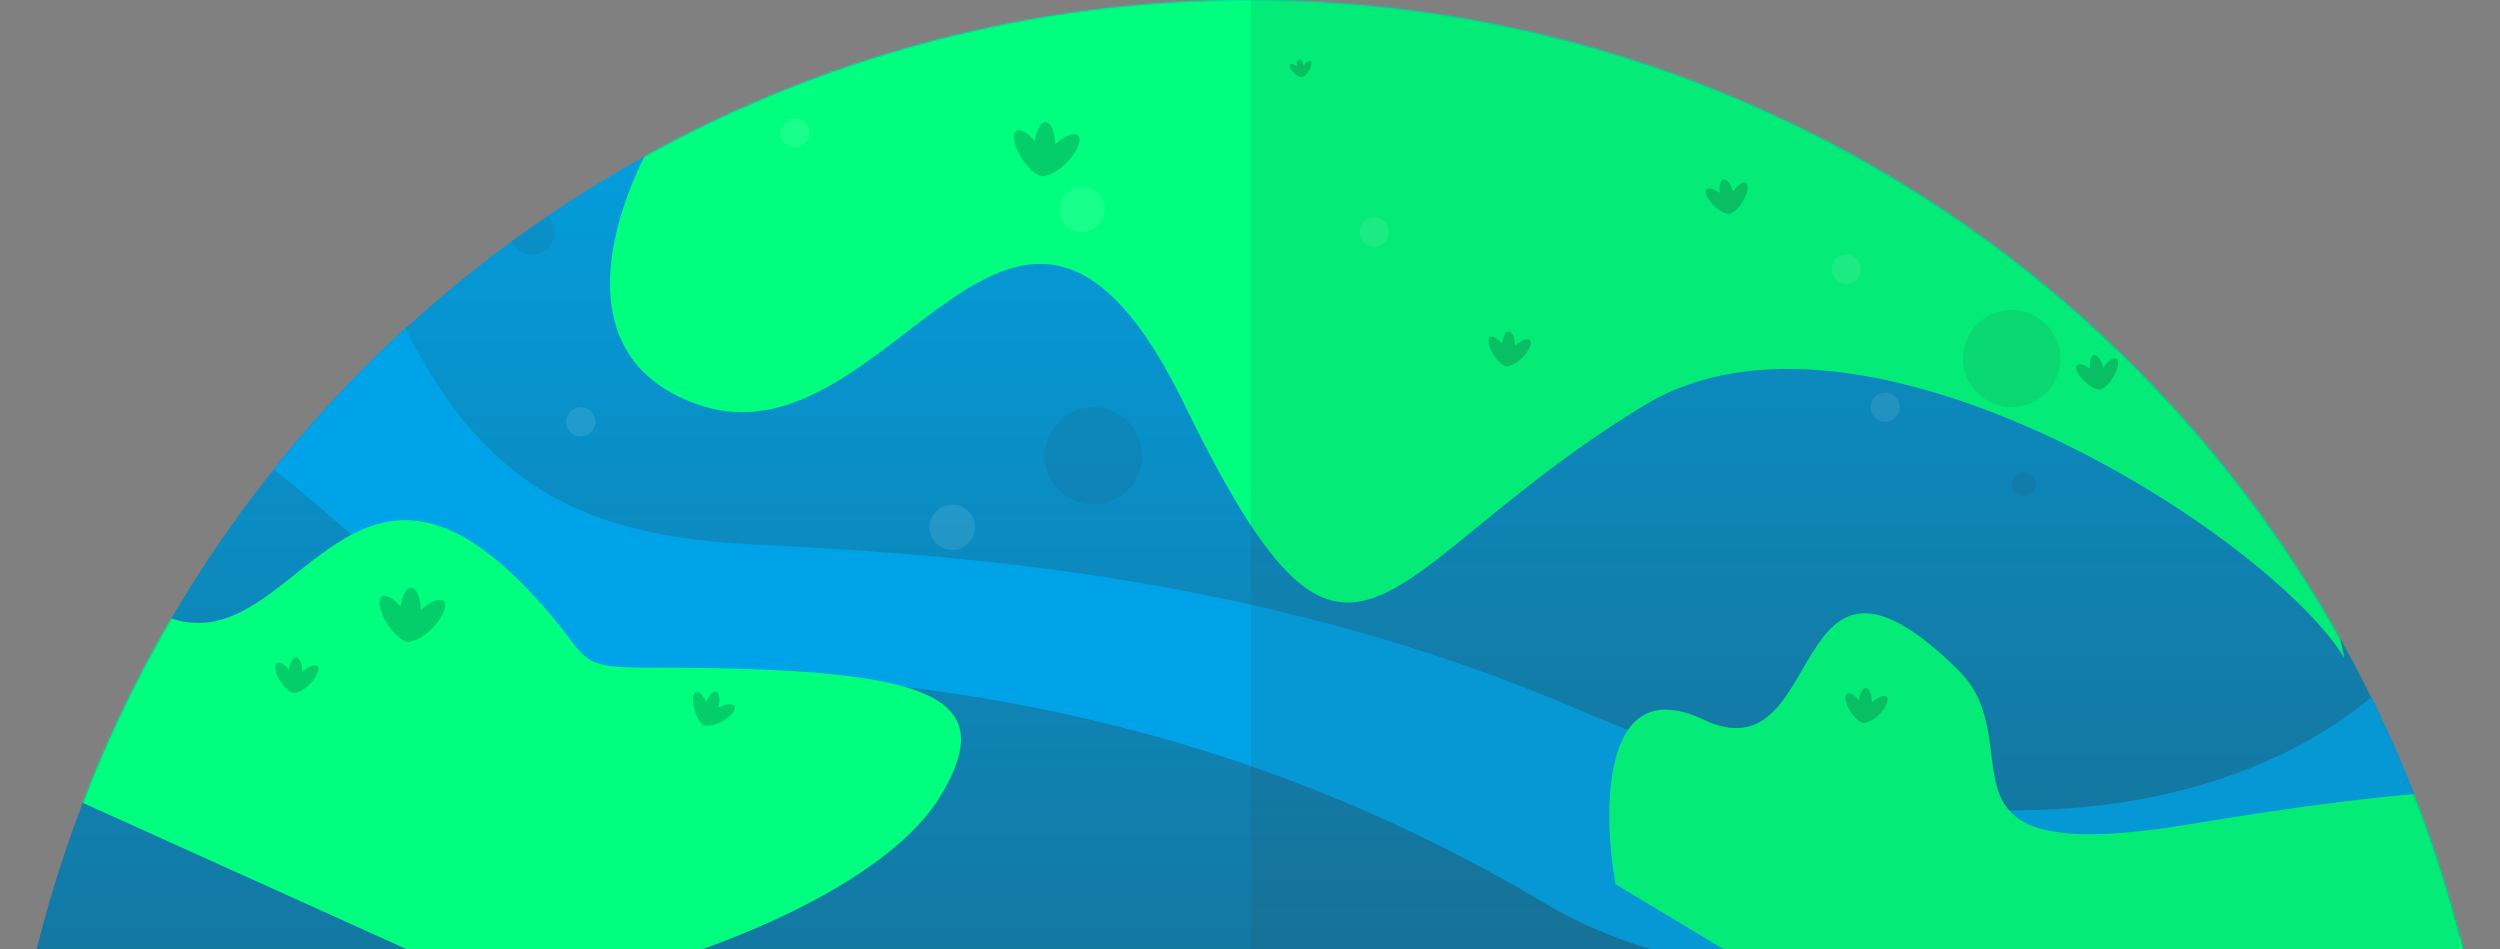
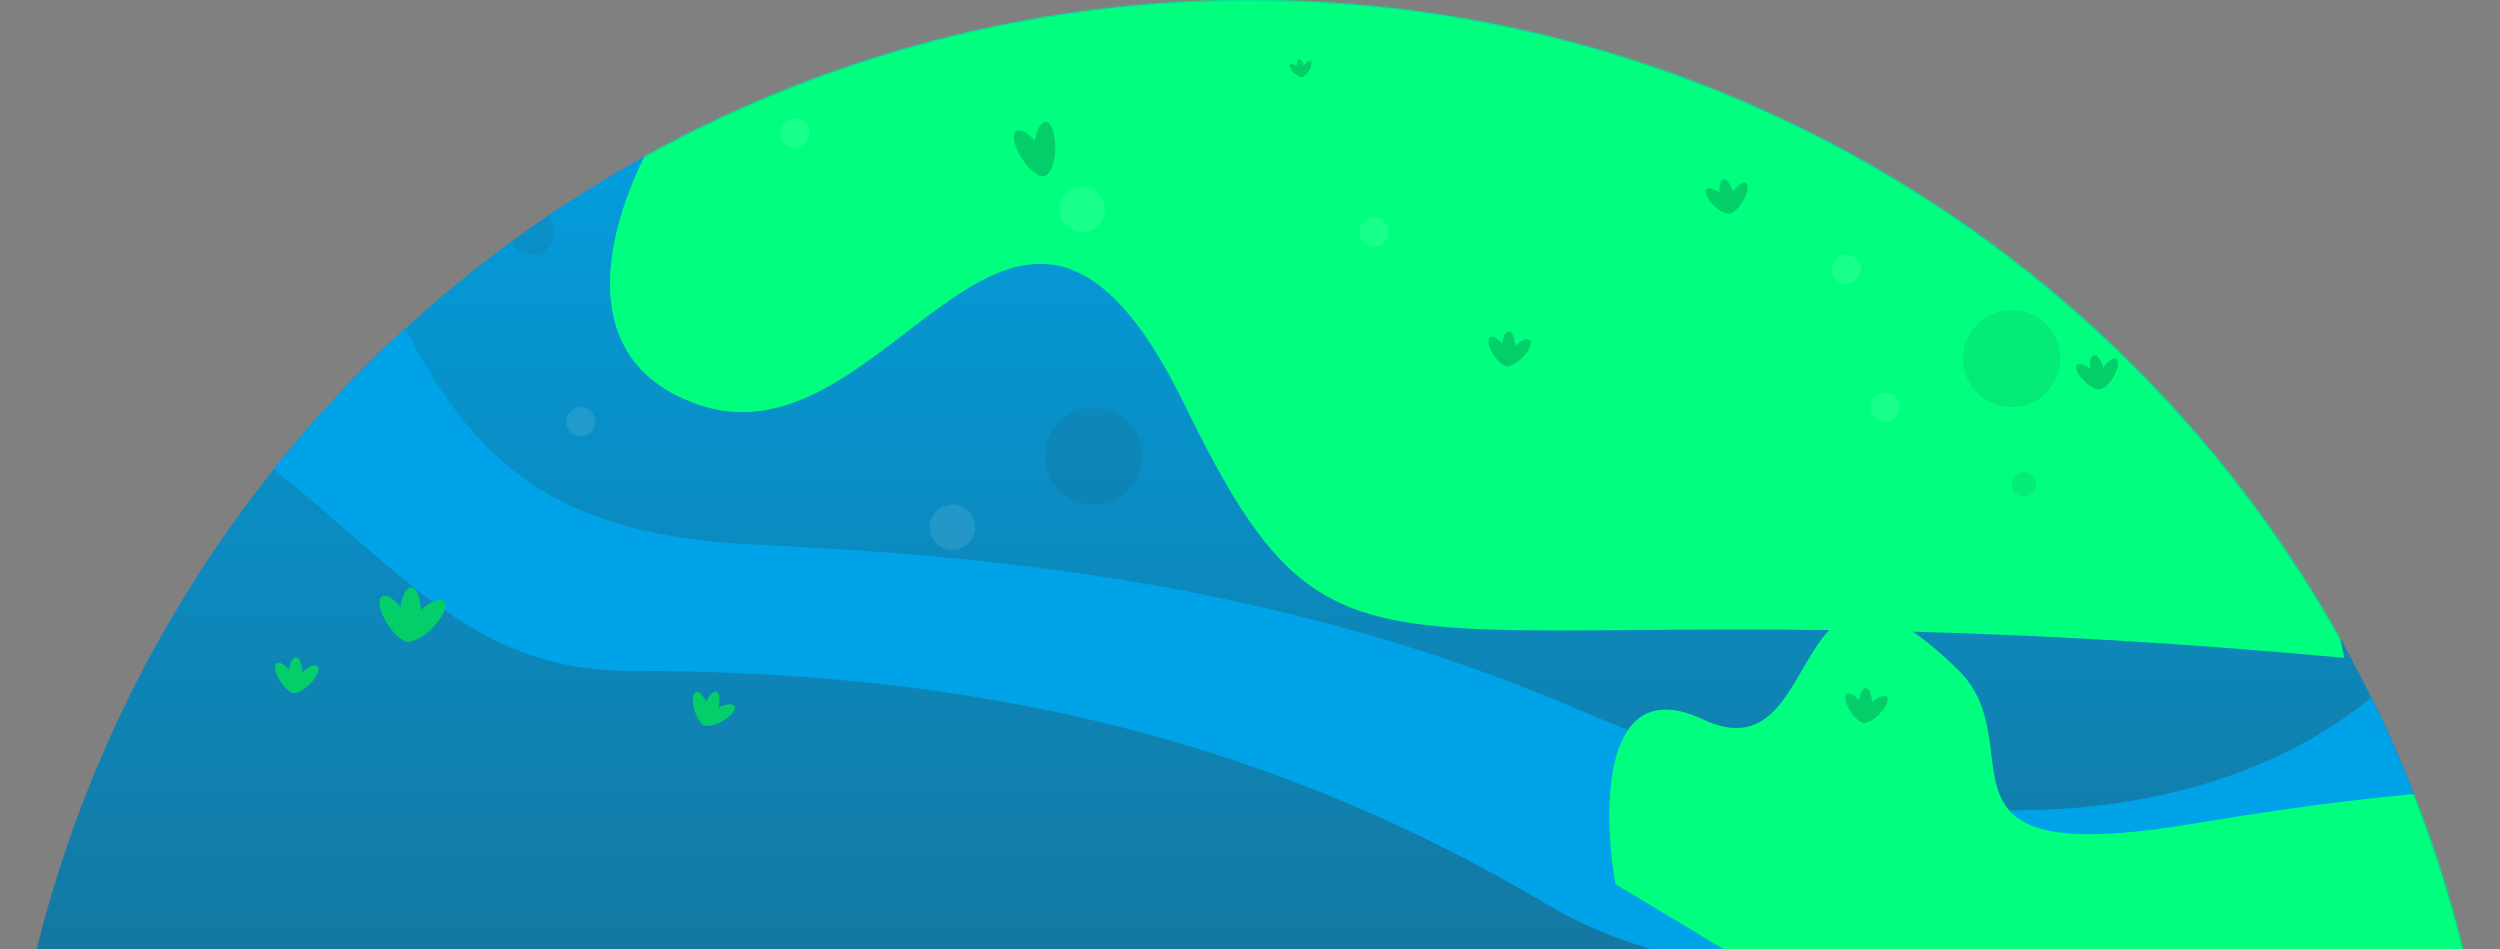
<svg xmlns="http://www.w3.org/2000/svg" width="1541" height="585" viewBox="0 0 1541 585" fill="none">
  <rect x="0" y="0" width="1541" height="585" fill="#808080" stroke="none" />
  <g clip-path="url(#clip0_184_593)">
    <circle cx="770.5" cy="770.5" r="770.5" fill="url(#paint0_linear_184_593)" />
    <mask id="mask0_184_593" style="mask-type:alpha" maskUnits="userSpaceOnUse" x="0" y="0" width="1541" height="1541">
      <circle cx="770.5" cy="770.5" r="770.5" fill="url(#paint1_linear_184_593)" />
    </mask>
    <g mask="url(#mask0_184_593)">
-       <path d="M430.683 249.5C334.683 216.7 386.183 100 426.183 50.5L408.683 28.5L941.683 -107L1414.5 259.5L1445 405.5C1398.83 329.833 1148.18 168.7 1014.18 249.5C846.683 350.5 834.683 464 730.183 249.5C625.683 35 550.683 290.5 430.683 249.5Z" fill="#00FF7F" />
+       <path d="M430.683 249.5C334.683 216.7 386.183 100 426.183 50.5L408.683 28.5L941.683 -107L1414.5 259.5L1445 405.5C846.683 350.5 834.683 464 730.183 249.5C625.683 35 550.683 290.5 430.683 249.5Z" fill="#00FF7F" />
      <path d="M236 172C196.8 79.2 204.5 210.333 185.5 249L162.5 284.5C243.333 346.333 289.128 413.5 387.5 413.5C582.5 413.5 768 447 953.5 557.5C1101.9 645.9 1395 594.333 1523 557.5L1494.5 395C1444.67 465.833 1273.53 566.336 972 437C775 352.5 581 341.5 462.5 335.5C344 329.5 285 288 236 172Z" fill="#00A3E7" />
-       <path d="M99 378.5C36.388 348.902 34.456 444.836 42.5 491L319.075 616C443.429 592.001 548.194 542.597 579.5 491C618.632 426.504 571.381 411.5 397.5 411.5C348.5 411.5 367.339 404.513 319.075 357.016C210.828 250.488 177.265 415.497 99 378.5Z" fill="#00FF7F" />
      <path d="M1049.89 443.515C987.282 413.916 987.717 498.844 995.761 545.008L1207.08 672C1331.43 648.002 1587.96 587.105 1619.27 535.509C1658.4 471.013 1521.44 479.512 1349.91 508.01C1178.38 536.509 1255.34 460.513 1207.08 413.017C1098.83 306.488 1128.16 480.512 1049.89 443.515Z" fill="#00FF7F" />
      <circle cx="328" cy="143" r="14" fill="#333333" fill-opacity="0.1" />
      <circle cx="667" cy="129" r="14" fill="white" fill-opacity="0.1" />
      <circle cx="358" cy="260" r="9" fill="white" fill-opacity="0.1" />
      <circle cx="490" cy="82" r="9" fill="white" fill-opacity="0.1" />
      <circle cx="847" cy="143" r="9" fill="white" fill-opacity="0.1" />
      <circle cx="1162" cy="251" r="9" fill="white" fill-opacity="0.1" />
      <circle cx="1138" cy="166" r="9" fill="white" fill-opacity="0.1" />
      <circle cx="587" cy="325" r="14" fill="white" fill-opacity="0.1" />
      <circle cx="674" cy="281" r="30" fill="#333333" fill-opacity="0.1" />
      <circle cx="1240" cy="221" r="30" fill="#333333" fill-opacity="0.1" />
      <circle cx="1247.5" cy="298.5" r="7.5" fill="#333333" fill-opacity="0.1" />
      <ellipse cx="635.5" cy="94.499" rx="16.5" ry="6.5" transform="rotate(56.681 635.5 94.499)" fill="#04CE69" />
      <ellipse cx="644" cy="91.69" rx="16.5" ry="6.5" transform="rotate(91.745 644 91.69)" fill="#04CE69" />
-       <ellipse cx="653.128" cy="95.393" rx="16.5" ry="6.5" transform="rotate(133.923 653.128 95.393)" fill="#04CE69" />
      <ellipse cx="244.495" cy="381.5" rx="16.5" ry="6.5" transform="rotate(56.681 244.495 381.5)" fill="#04CE69" />
      <ellipse cx="252.995" cy="378.69" rx="16.5" ry="6.5" transform="rotate(91.745 252.995 378.69)" fill="#04CE69" />
      <ellipse cx="262.123" cy="382.393" rx="16.5" ry="6.5" transform="rotate(133.923 262.123 382.393)" fill="#04CE69" />
      <ellipse cx="176.56" cy="417.861" rx="10.883" ry="4.287" transform="rotate(56.681 176.56 417.861)" fill="#04CE69" />
      <ellipse cx="182.166" cy="416.008" rx="10.883" ry="4.287" transform="rotate(91.745 182.166 416.008)" fill="#04CE69" />
      <ellipse cx="188.186" cy="418.45" rx="10.883" ry="4.287" transform="rotate(133.923 188.186 418.45)" fill="#04CE69" />
      <ellipse cx="432.331" cy="436.988" rx="10.883" ry="4.287" transform="rotate(72.581 432.331 436.988)" fill="#04CE69" />
      <ellipse cx="438.23" cy="436.742" rx="10.883" ry="4.287" transform="rotate(107.645 438.23 436.742)" fill="#04CE69" />
      <ellipse cx="443.351" cy="440.74" rx="10.883" ry="4.287" transform="rotate(149.823 443.351 440.74)" fill="#04CE69" />
      <ellipse cx="924.313" cy="216.706" rx="10.601" ry="4.176" transform="rotate(56.681 924.313 216.706)" fill="#04CE69" />
      <ellipse cx="929.773" cy="214.901" rx="10.601" ry="4.176" transform="rotate(91.745 929.773 214.901)" fill="#04CE69" />
      <ellipse cx="935.638" cy="217.28" rx="10.601" ry="4.176" transform="rotate(133.923 935.638 217.28)" fill="#04CE69" />
      <ellipse cx="1144.31" cy="436.528" rx="10.601" ry="4.176" transform="rotate(56.681 1144.31 436.528)" fill="#04CE69" />
      <ellipse cx="1149.77" cy="434.723" rx="10.601" ry="4.176" transform="rotate(91.745 1149.77 434.723)" fill="#04CE69" />
      <ellipse cx="1155.64" cy="437.102" rx="10.601" ry="4.176" transform="rotate(133.923 1155.64 437.102)" fill="#04CE69" />
      <ellipse cx="1059.65" cy="123.963" rx="10.601" ry="4.176" transform="rotate(43.083 1059.65 123.963)" fill="#04CE69" />
      <ellipse cx="1064.53" cy="120.925" rx="10.601" ry="4.176" transform="rotate(78.147 1064.53 120.925)" fill="#04CE69" />
      <ellipse cx="1070.79" cy="121.859" rx="10.601" ry="4.176" transform="rotate(120.325 1070.79 121.859)" fill="#04CE69" />
      <ellipse cx="1288" cy="232.276" rx="10.601" ry="4.176" transform="rotate(43.083 1288 232.276)" fill="#04CE69" />
      <ellipse cx="1292.88" cy="229.238" rx="10.601" ry="4.176" transform="rotate(78.147 1292.88 229.238)" fill="#04CE69" />
      <ellipse cx="1299.14" cy="230.171" rx="10.601" ry="4.176" transform="rotate(120.325 1299.14 230.171)" fill="#04CE69" />
      <ellipse cx="799.251" cy="43.492" rx="5.524" ry="2.176" transform="rotate(43.083 799.251 43.492)" fill="#04CE69" />
      <ellipse cx="801.795" cy="41.909" rx="5.524" ry="2.176" transform="rotate(78.147 801.795 41.909)" fill="#04CE69" />
      <ellipse cx="805.057" cy="42.396" rx="5.524" ry="2.176" transform="rotate(120.325 805.057 42.396)" fill="#04CE69" />
-       <rect x="771" width="745" height="585" fill="#333333" fill-opacity="0.1" />
    </g>
  </g>
  <defs>
    <linearGradient id="paint0_linear_184_593" x1="750.844" y1="1541" x2="750.844" y2="-3.28205e-05" gradientUnits="userSpaceOnUse">
      <stop stop-color="#333333" />
      <stop offset="1" stop-color="#00A3E7" />
    </linearGradient>
    <linearGradient id="paint1_linear_184_593" x1="750.844" y1="3.28205e-05" x2="750.844" y2="1541" gradientUnits="userSpaceOnUse">
      <stop stop-color="#333333" />
      <stop offset="1" stop-color="#00A3E7" />
    </linearGradient>
    <clipPath id="clip0_184_593">
      <rect width="1541" height="585" fill="white" />
    </clipPath>
  </defs>
</svg>